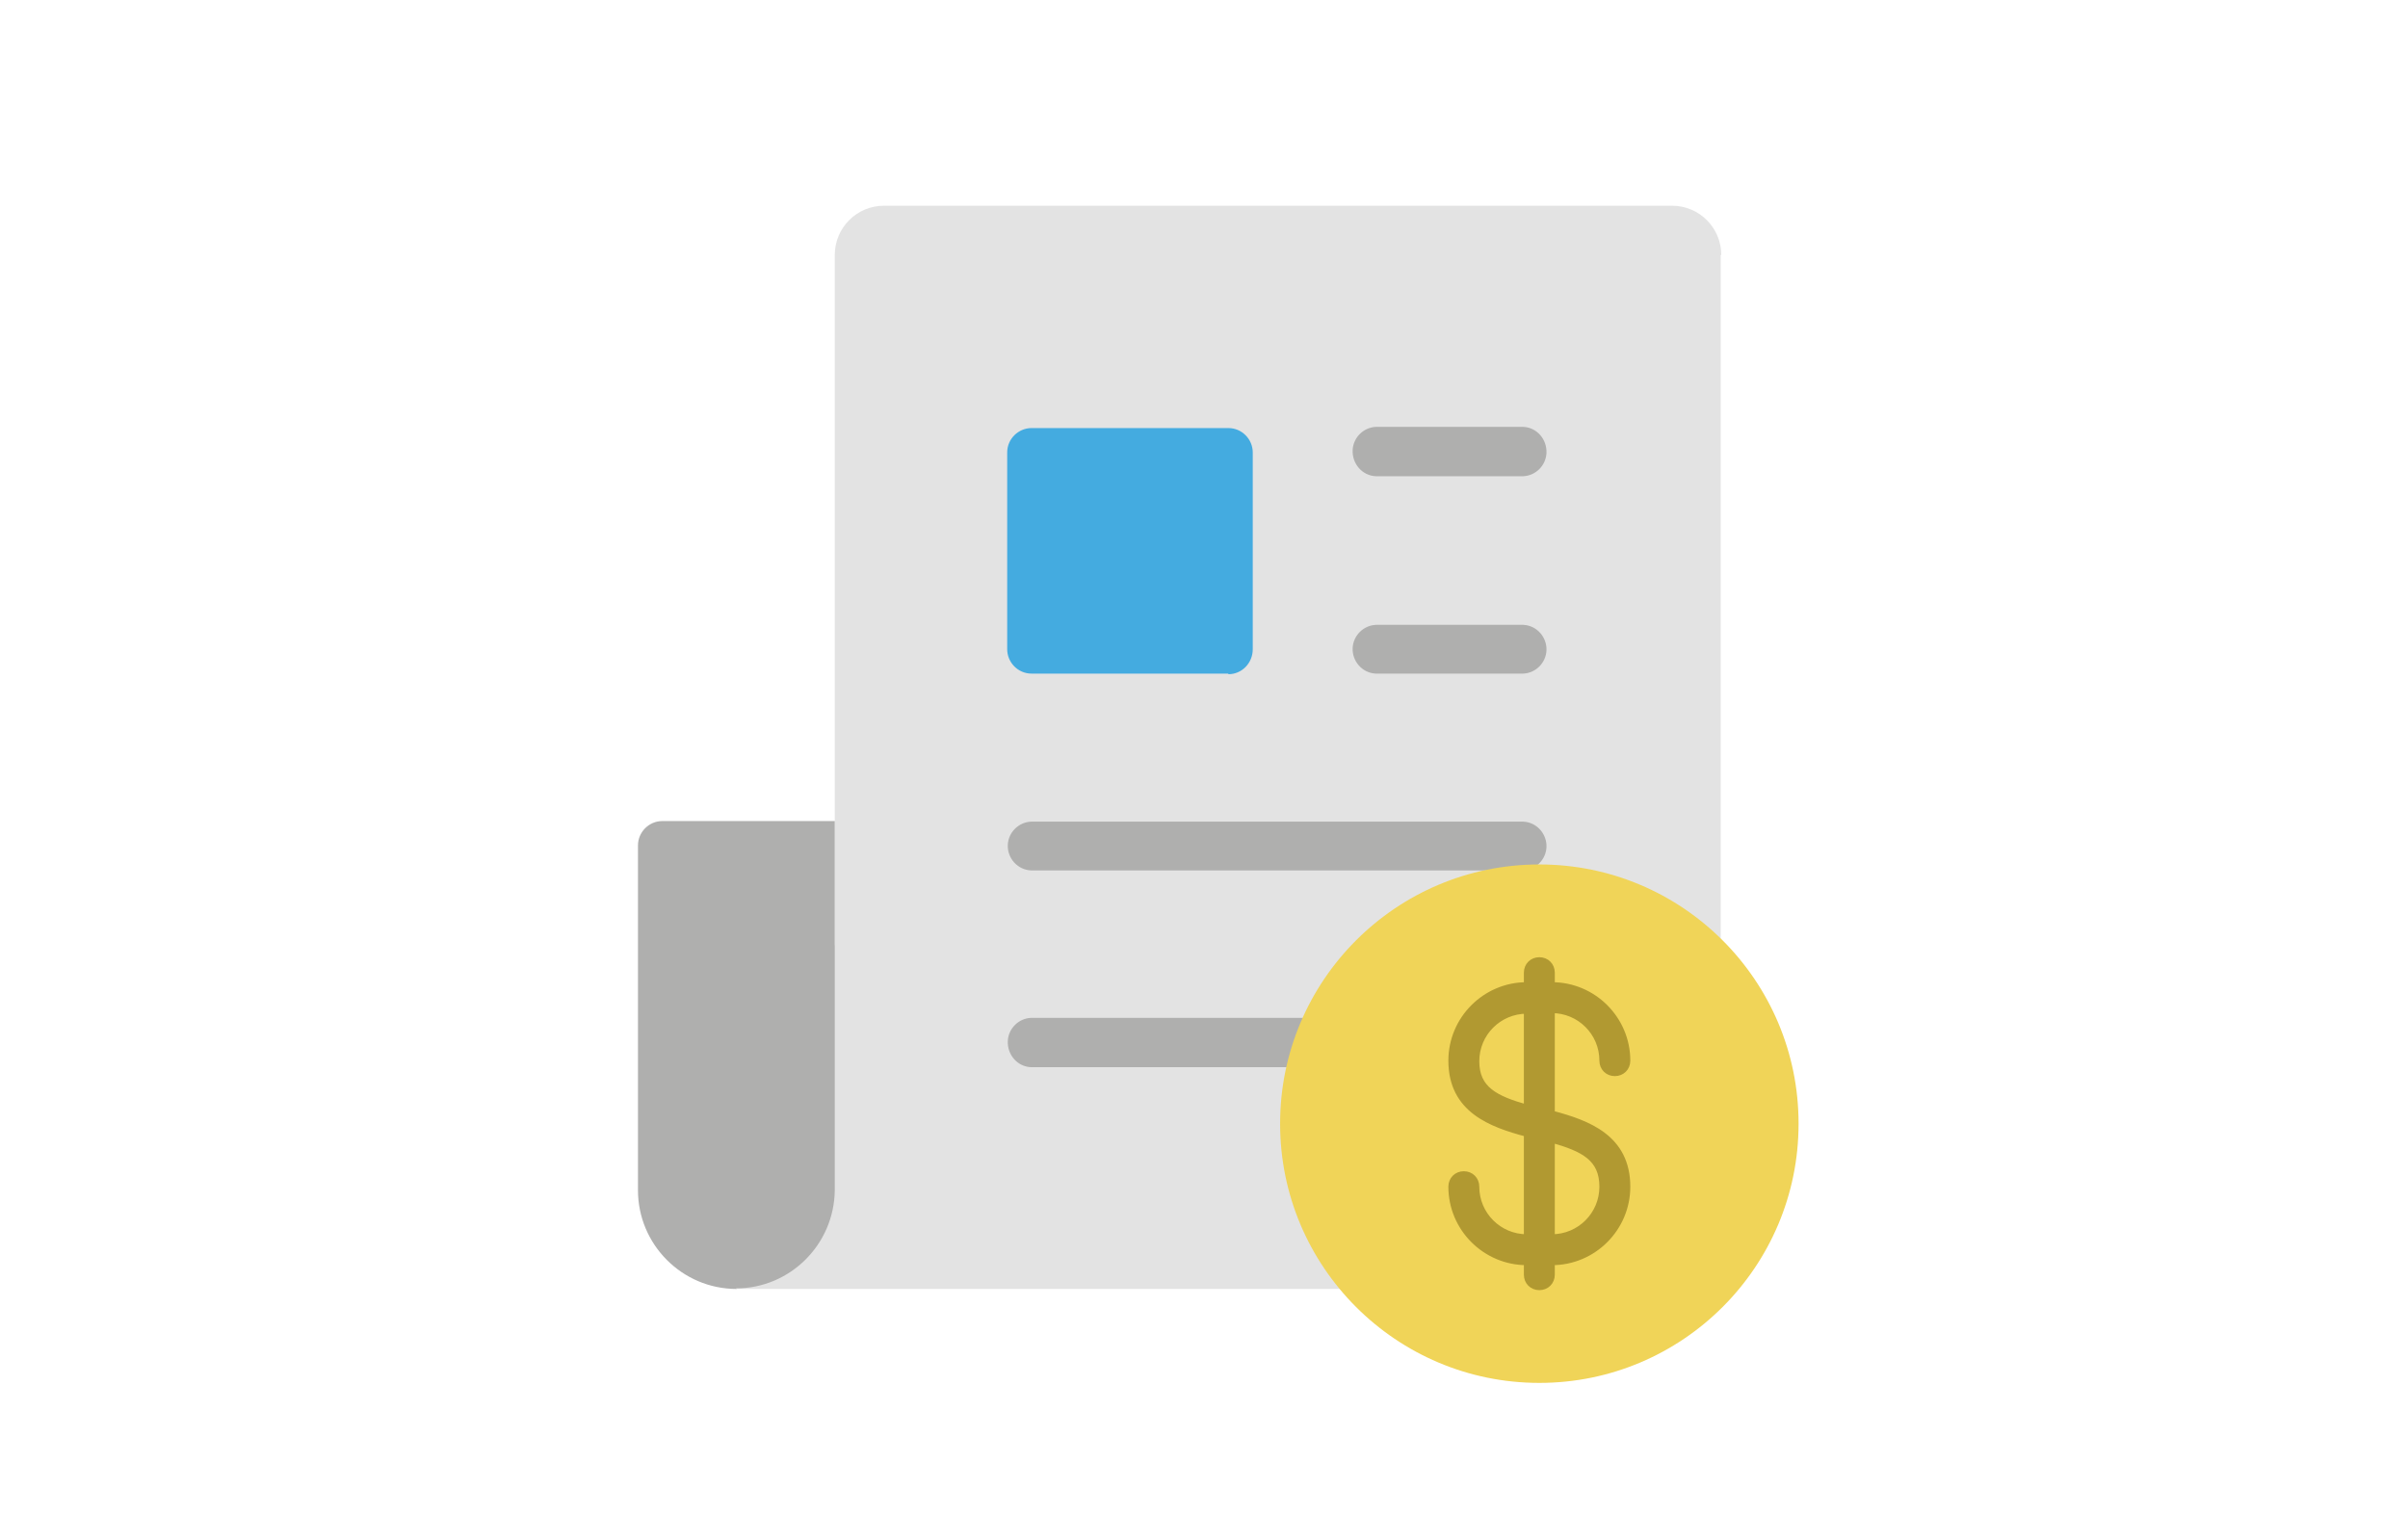
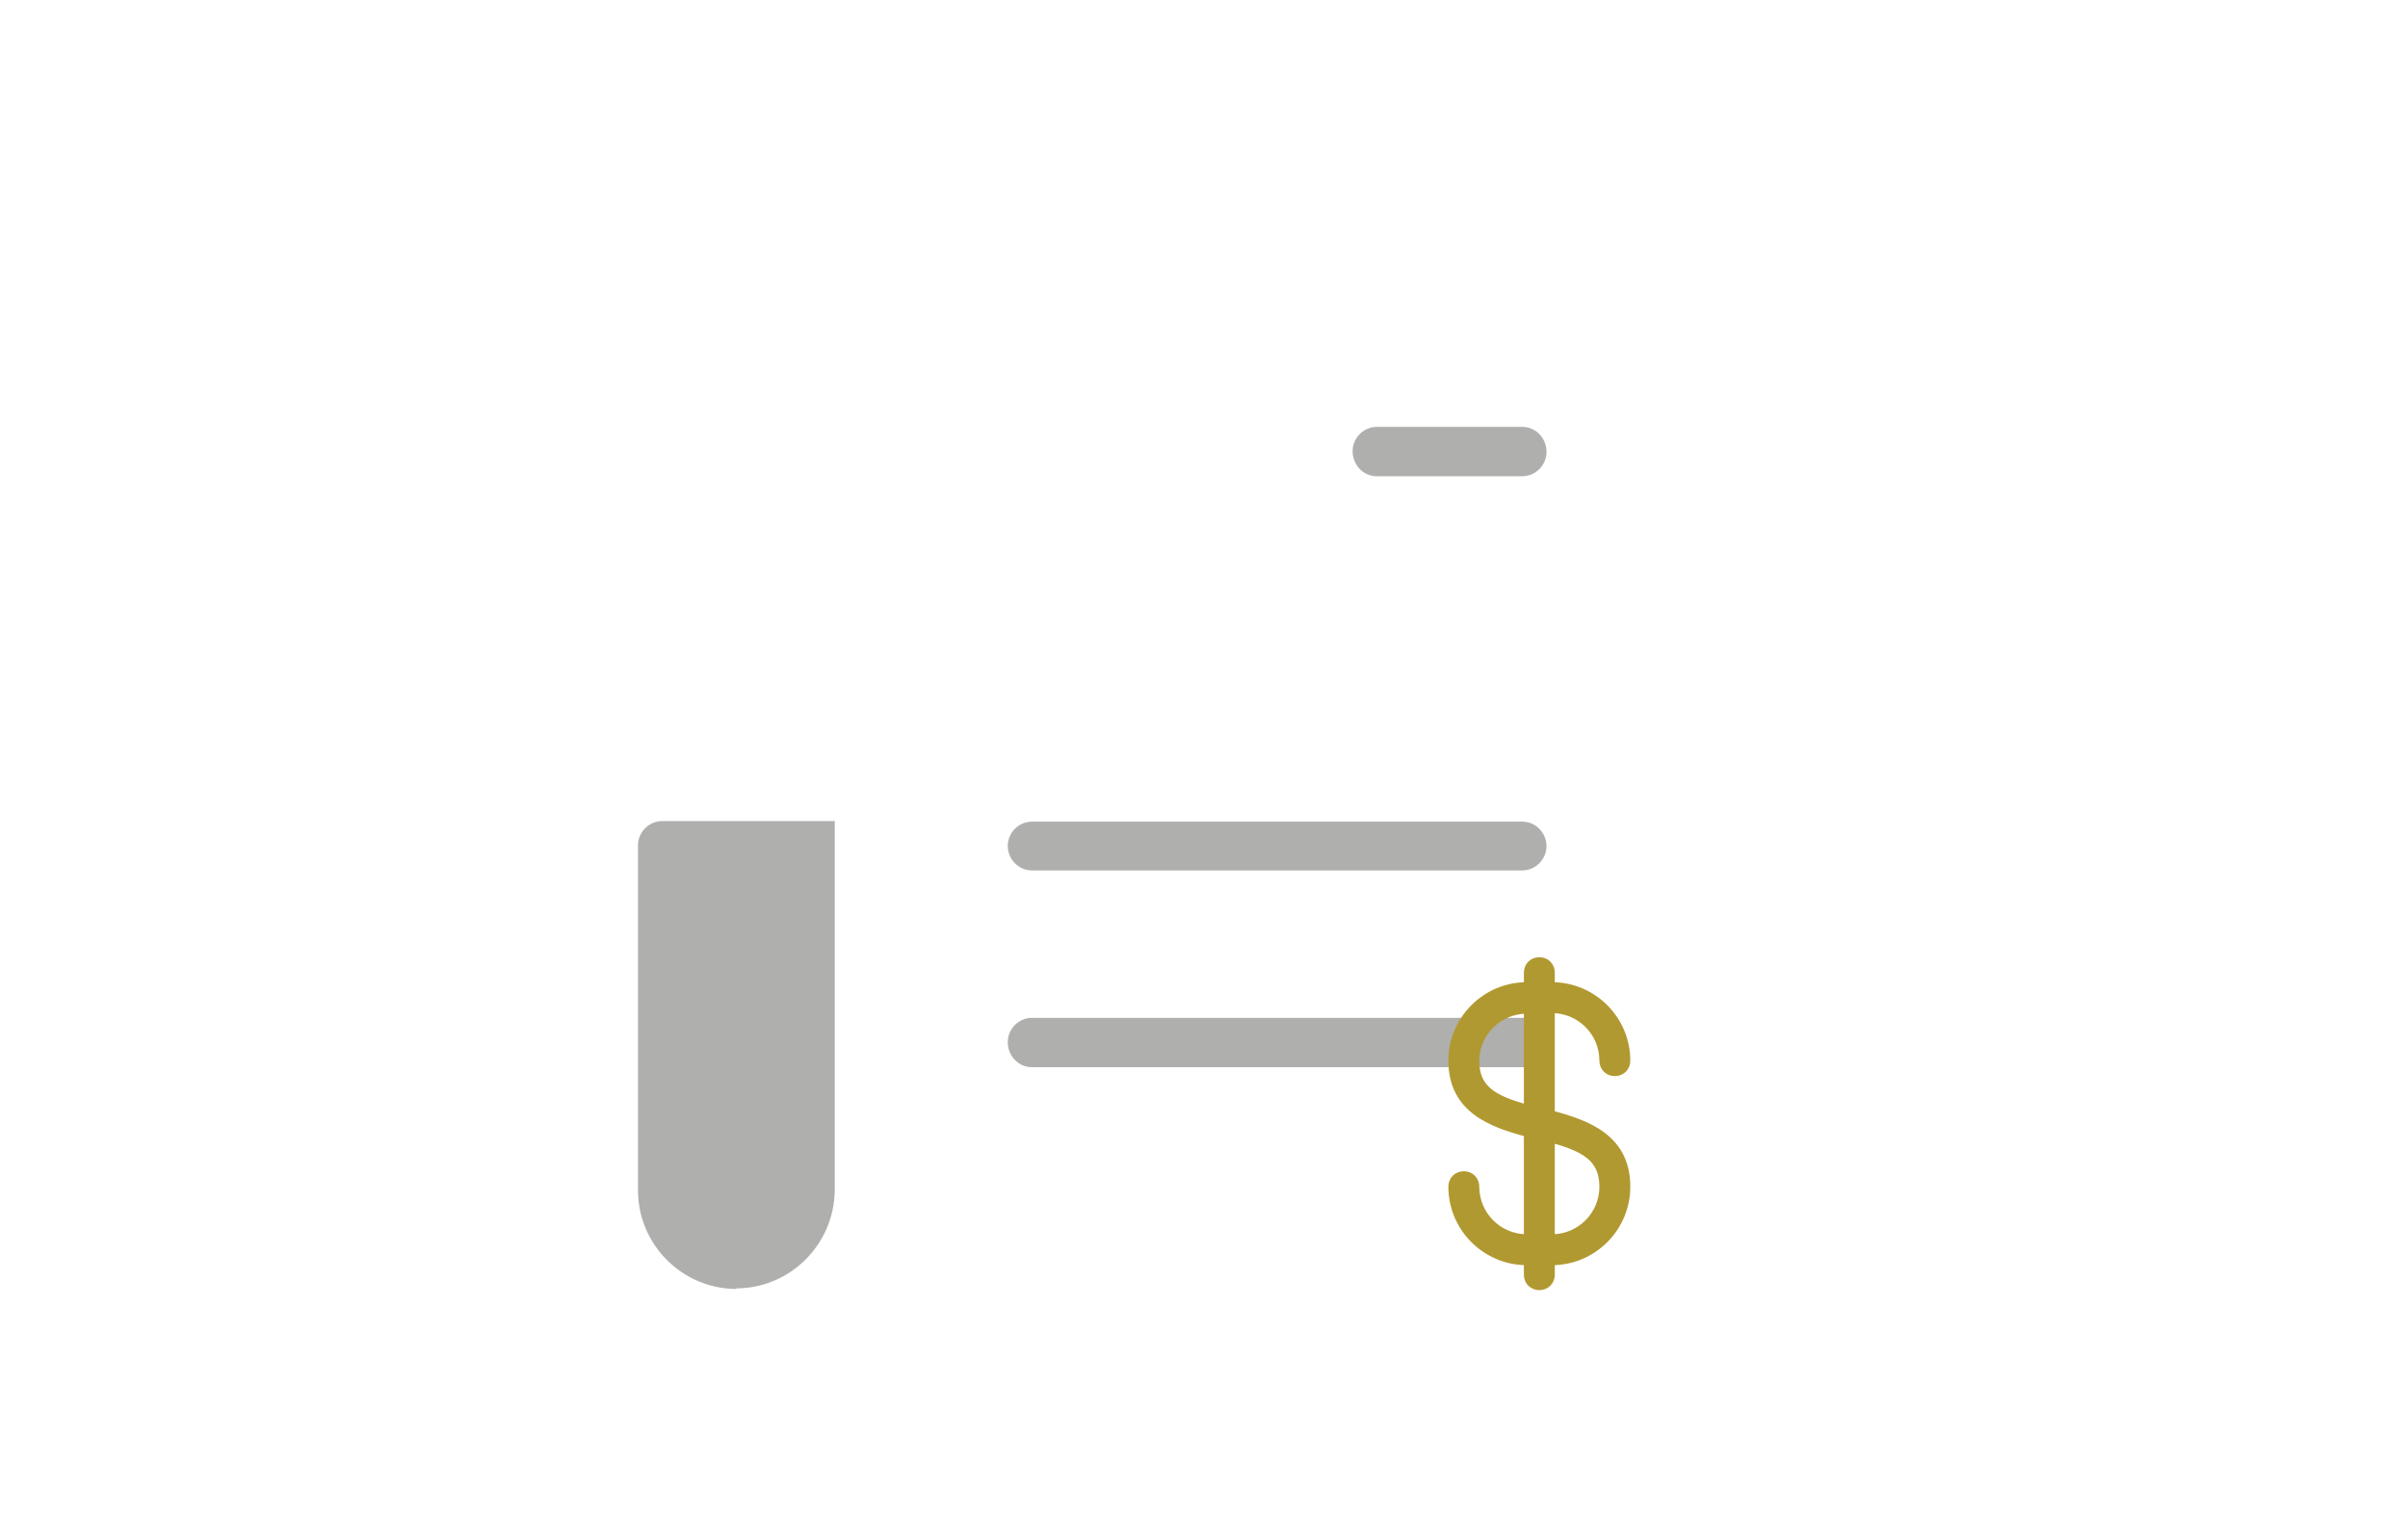
<svg xmlns="http://www.w3.org/2000/svg" id="Layer_2" viewBox="0 0 40.5 25.5">
  <defs>
    <style>.cls-1{fill:#b19931;stroke:#b19931;stroke-width:.1px;}.cls-2{fill:#f0d458;}.cls-3{fill:#44abe0;}.cls-4{fill:#afafae;}.cls-5{fill:none;}.cls-6{fill:#e3e3e3;}</style>
  </defs>
  <g id="Bonds">
    <g id="Bonds-2">
      <g id="Group_48897">
        <g id="news">
          <rect id="Rectangle_140438" class="cls-5" x="9.89" y="2.24" width="20.72" height="20.72" />
          <g id="Group_48859">
-             <path id="Path_52937" class="cls-6" d="M28.94,4.29v15.73c0,.91-.74,1.66-1.66,1.66H12.38l1.66-5.8V4.29c0-.46,.37-.83,.83-.83h13.25c.46,0,.83,.37,.83,.83h0Z" />
            <path id="Path_52938" class="cls-4" d="M25.62,8.01h-2.48c-.23-.01-.4-.21-.39-.44,.01-.21,.18-.38,.39-.39h2.48c.23,.01,.4,.21,.39,.44-.01,.21-.18,.38-.39,.39Z" />
-             <path id="Path_52939" class="cls-4" d="M25.62,11.33h-2.48c-.23-.01-.4-.21-.39-.43,.01-.21,.18-.38,.39-.39h2.48c.23,.01,.4,.21,.39,.43-.01,.21-.18,.38-.39,.39Z" />
            <path id="Path_52940" class="cls-4" d="M25.62,14.64h-8.28c-.23-.01-.4-.21-.39-.43,.01-.21,.18-.38,.39-.39h8.28c.23,.01,.4,.21,.39,.43-.01,.21-.18,.38-.39,.39Z" />
            <path id="Path_52941" class="cls-4" d="M25.62,17.95h-8.28c-.23-.01-.4-.21-.39-.44,.01-.21,.18-.38,.39-.39h8.28c.23,.01,.4,.21,.39,.44-.01,.21-.18,.38-.39,.39Z" />
-             <path id="Path_52942" class="cls-3" d="M20.66,11.33h-3.31c-.23,0-.41-.19-.41-.41v-3.31c0-.23,.19-.41,.41-.41h3.31c.23,0,.41,.19,.41,.41v3.31c0,.23-.18,.42-.41,.42,0,0,0,0,0,0Z" />
            <path id="Path_52943" class="cls-4" d="M12.38,21.67h0c.91,0,1.65-.74,1.66-1.65v-6.21h-2.9c-.23,0-.41,.19-.41,.41v5.8c0,.91,.74,1.66,1.66,1.66h0Z" />
          </g>
        </g>
        <g id="Group_48880">
-           <circle id="Ellipse_1586" class="cls-2" cx="25.89" cy="18.9" r="4.36" />
          <path id="Path_53014" class="cls-1" d="M26.95,17.84c0,.12,.09,.21,.21,.21s.21-.09,.21-.21c0-.7-.57-1.27-1.27-1.27v-.21c0-.12-.09-.21-.21-.21s-.21,.09-.21,.21v.21c-.7,0-1.27,.57-1.27,1.27,0,.83,.67,1.07,1.27,1.23v1.74c-.47,0-.85-.38-.85-.85,0-.12-.09-.21-.21-.21s-.21,.09-.21,.21c0,.7,.57,1.27,1.27,1.27v.21c0,.12,.09,.21,.21,.21s.21-.09,.21-.21h0v-.21c.7,0,1.27-.57,1.27-1.27h0c0-.83-.67-1.07-1.27-1.23v-1.74c.47,0,.85,.38,.85,.85h0Zm0,2.12c0,.47-.38,.85-.85,.85v-1.64c.53,.15,.85,.31,.85,.79h0Zm-1.27-1.33c-.53-.15-.85-.31-.85-.78,0-.47,.38-.85,.85-.85v1.63Z" />
        </g>
      </g>
    </g>
  </g>
</svg>